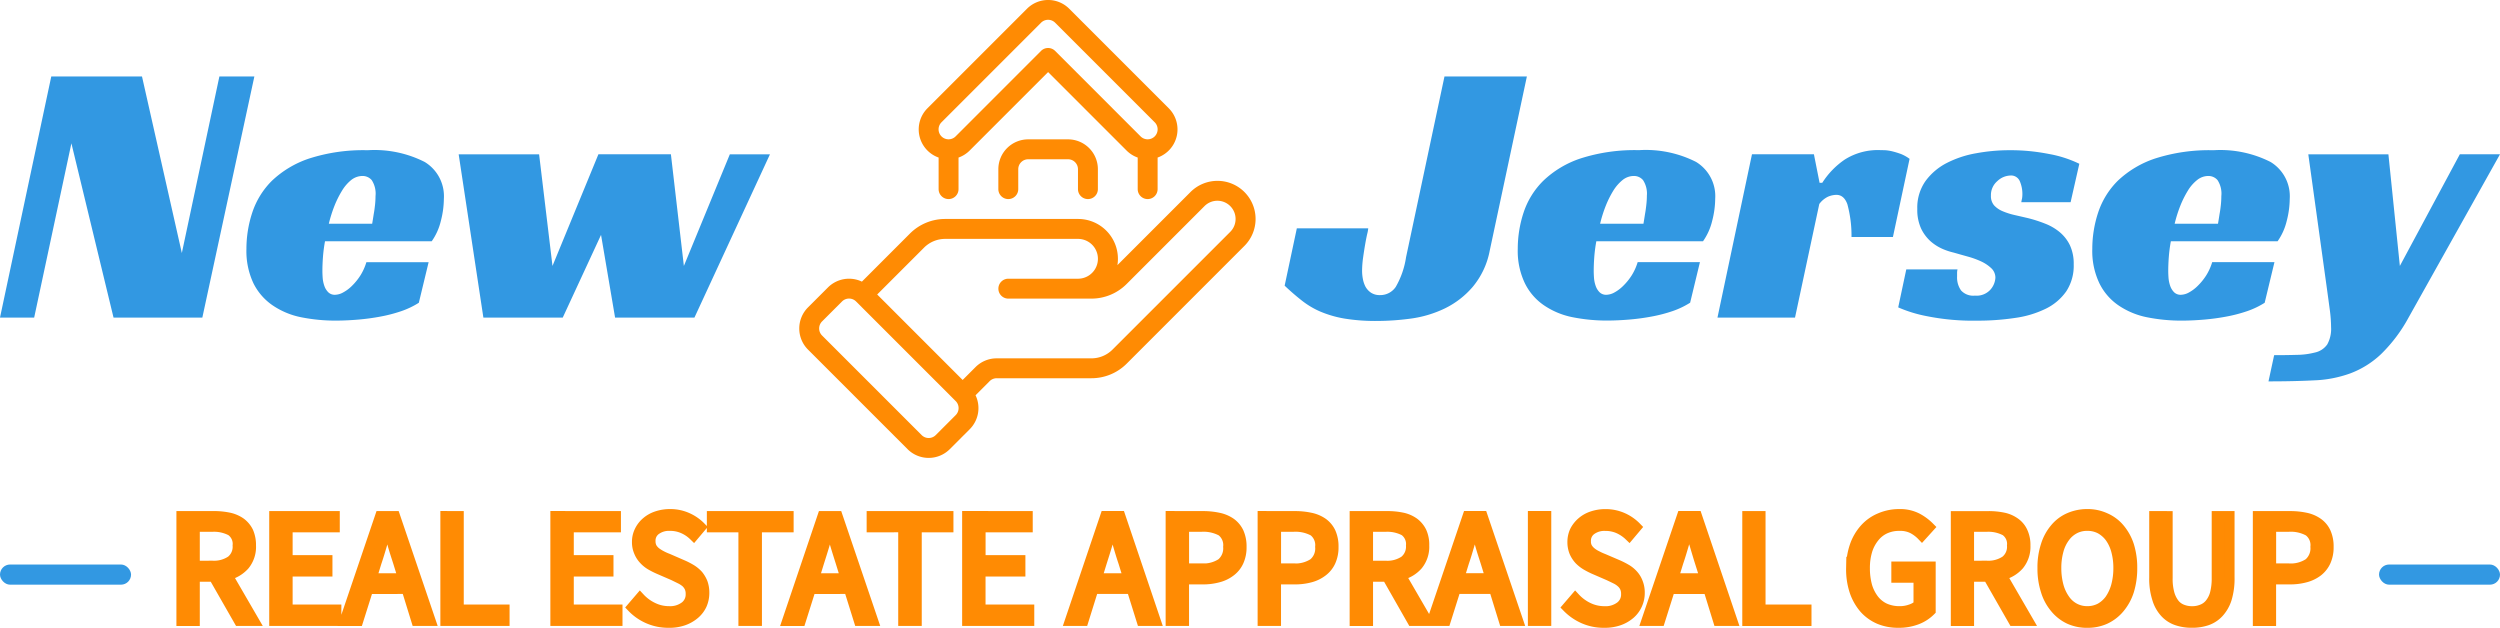
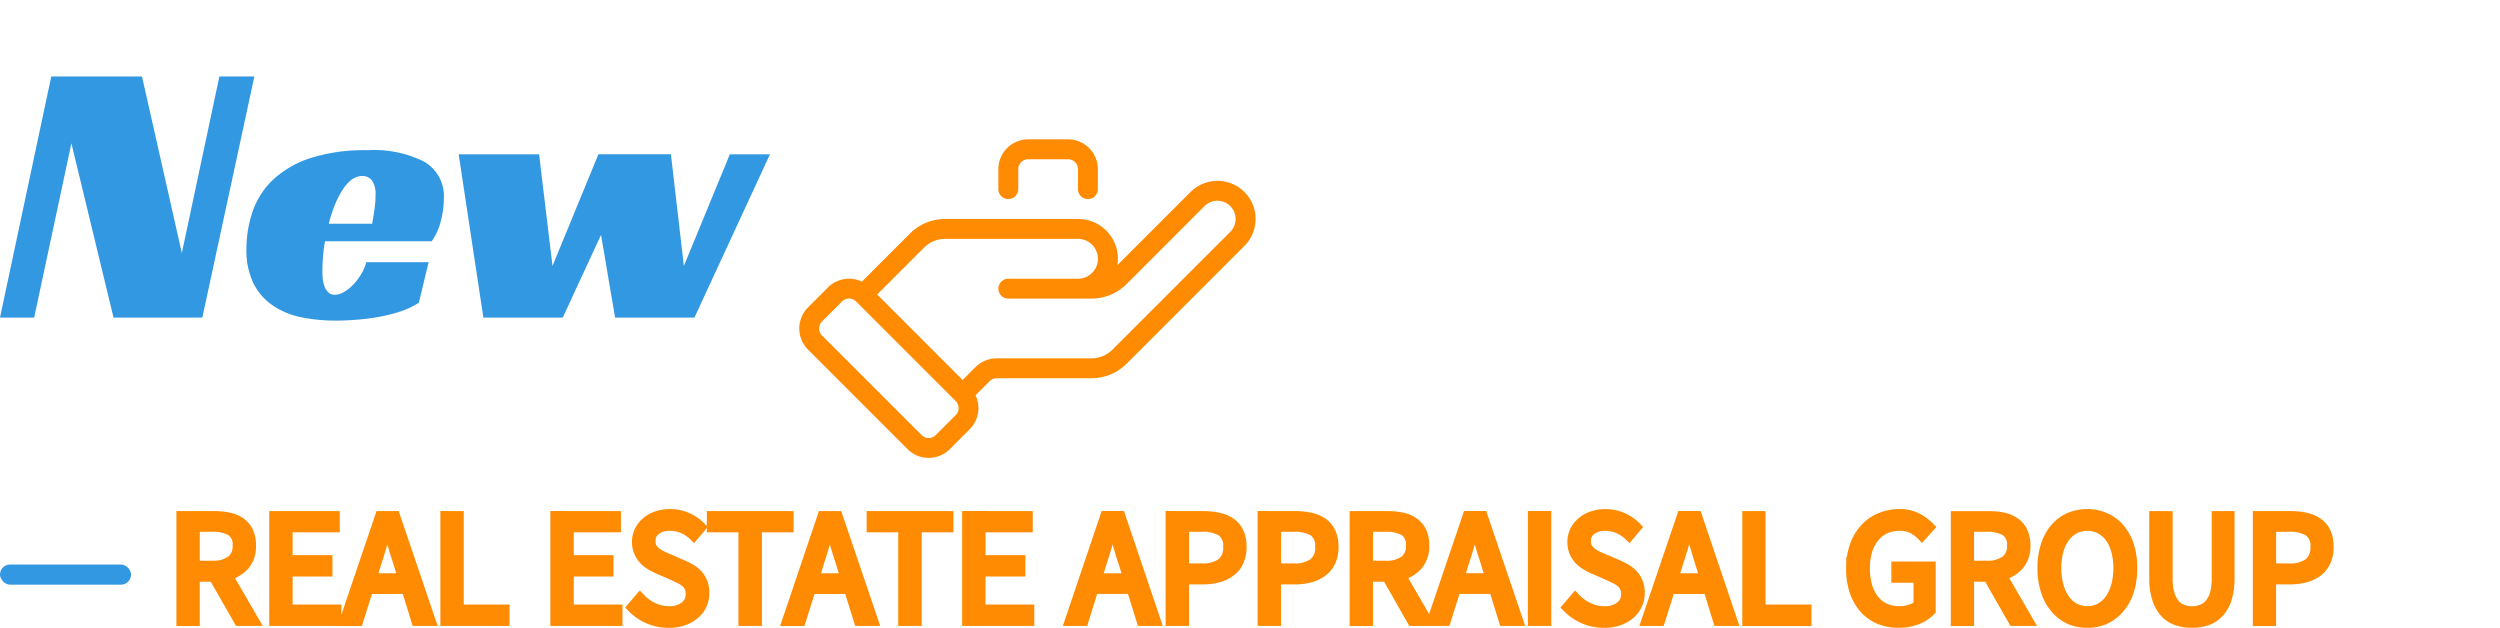
<svg xmlns="http://www.w3.org/2000/svg" width="248" height="62.28" viewBox="0 0 248 62.28">
  <g id="Group_743" data-name="Group 743" transform="translate(14414 -3867)">
    <g id="Group_634" data-name="Group 634" transform="translate(-14414 3867)">
      <g id="Group_620" data-name="Group 620" transform="translate(0 7.587)">
        <path id="Path_79805" data-name="Path 79805" d="M25.233-28.795,20.072-4.879H11.262L7.083-22.165,3.39-4.879H0L5.086-28.795h9l3.952,17.513,3.725-17.513ZM42.822-12.448H32.241a14.824,14.824,0,0,0-.205,1.576q-.054.756-.054,1.36h0q0,.335.032.756a3.223,3.223,0,0,0,.173.767,1.629,1.629,0,0,0,.378.6.912.912,0,0,0,.691.248h0a1.705,1.705,0,0,0,.777-.227A3.758,3.758,0,0,0,34.9-8.01a5.811,5.811,0,0,0,.831-1.015,5.375,5.375,0,0,0,.615-1.35H42.52l-.972,4.027a8.288,8.288,0,0,1-1.738.831,14.532,14.532,0,0,1-2.073.54q-1.091.205-2.213.3t-2.149.1h0a17.34,17.34,0,0,1-3.509-.335,7.705,7.705,0,0,1-2.818-1.177,5.752,5.752,0,0,1-1.911-2.2,7.513,7.513,0,0,1-.691-3.4h0a11.5,11.5,0,0,1,.583-3.617,7.973,7.973,0,0,1,1.954-3.153,9.923,9.923,0,0,1,3.693-2.2,17.545,17.545,0,0,1,5.787-.821h0a11.015,11.015,0,0,1,5.669,1.166,3.973,3.973,0,0,1,1.9,3.649h0a8.968,8.968,0,0,1-.3,2.2,5.849,5.849,0,0,1-.907,2.019Zm-5.571-4.481h0a2.443,2.443,0,0,0-.378-1.587,1.19,1.19,0,0,0-.907-.41h0a1.819,1.819,0,0,0-1.112.389,4.055,4.055,0,0,0-.918,1.058,9.859,9.859,0,0,0-.756,1.512,13.211,13.211,0,0,0-.561,1.782h4.3q.076-.443.151-.939h0q.076-.41.13-.907A8.158,8.158,0,0,0,37.251-16.929Zm10.7,12.05L45.5-21.075h7.979L54.807-10l4.556-11.078h7.191L67.84-10,72.4-21.075H76.38l-7.493,16.2H61.016l-1.393-8.206-3.8,8.206Z" transform="translate(0 28.795)" fill="#3298e2" />
      </g>
      <g id="Group_622" data-name="Group 622" transform="translate(79.287)">
        <path id="Path_79806" data-name="Path 79806" d="M343.214,77.165a2.963,2.963,0,0,0-3.371.58l-1.975,1.975a2.961,2.961,0,0,0,0,4.189l9.875,9.875a2.961,2.961,0,0,0,4.189,0l1.975-1.975a2.963,2.963,0,0,0,.58-3.371l1.4-1.4a.987.987,0,0,1,.7-.289h9.4a4.941,4.941,0,0,0,3.492-1.446l11.68-11.681a3.78,3.78,0,0,0,0-5.346h0a3.779,3.779,0,0,0-5.346,0l-7.252,7.252a3.927,3.927,0,0,0,.05-.629h0a3.95,3.95,0,0,0-3.95-3.95H351.473a4.941,4.941,0,0,0-3.492,1.446Zm5.925,15.222-9.875-9.875a.986.986,0,0,1,0-1.4l1.975-1.975a.986.986,0,0,1,1.4,0l9.875,9.875a.986.986,0,0,1,0,1.4l-1.975,1.975A.986.986,0,0,1,349.139,92.387Zm4.069-5.466,1.277-1.277a2.962,2.962,0,0,1,2.094-.868h9.4a2.959,2.959,0,0,0,2.094-.868l11.681-11.68a1.806,1.806,0,0,0,0-2.554h0a1.8,1.8,0,0,0-2.554,0l-7.73,7.731a4.941,4.941,0,0,1-3.492,1.446h-8.238a.987.987,0,1,1,0-1.975h6.912a1.975,1.975,0,0,0,0-3.95H351.473a2.959,2.959,0,0,0-2.094.868l-4.649,4.648Z" transform="translate(-337 -49.228)" fill="#ff8b03" fill-rule="evenodd" />
-         <path id="Path_79807" data-name="Path 79807" d="M350.975,64.63v3.131a.987.987,0,1,0,1.975,0V64.63a2.939,2.939,0,0,0,1.107-.7l7.78-7.779,7.78,7.779a2.943,2.943,0,0,0,1.107.7v3.131a.987.987,0,1,0,1.975,0V64.63a2.964,2.964,0,0,0,1.107-4.888l-9.875-9.875a2.961,2.961,0,0,0-4.189,0l-9.875,9.875a2.964,2.964,0,0,0,1.107,4.888Zm1.686-2.1a.987.987,0,0,1-1.4-1.4l9.875-9.875a.986.986,0,0,1,1.4,0l9.875,9.875a.987.987,0,1,1-1.4,1.4l-8.478-8.478a.988.988,0,0,0-1.4,0Z" transform="translate(-337.151 -49)" fill="#ff8b03" fill-rule="evenodd" />
        <path id="Path_79808" data-name="Path 79808" d="M358.975,67.937V65.962a.988.988,0,0,1,.987-.987h3.95a.988.988,0,0,1,.987.987v1.975a.987.987,0,0,0,1.975,0V65.962A2.962,2.962,0,0,0,363.912,63h-3.95A2.962,2.962,0,0,0,357,65.962v1.975a.987.987,0,0,0,1.975,0Z" transform="translate(-337.251 -49.176)" fill="#ff8b03" fill-rule="evenodd" />
      </g>
      <g id="Group_630" data-name="Group 630" transform="translate(127.437 7.587)">
-         <path id="Path_79809" data-name="Path 79809" d="M-.819-8.043.39-13.733H7.473a3.473,3.473,0,0,1-.1.551q-.1.432-.205,1.037t-.205,1.317a9.8,9.8,0,0,0-.1,1.317h0a4.352,4.352,0,0,0,.076.788,2.746,2.746,0,0,0,.259.777,1.761,1.761,0,0,0,.551.6,1.562,1.562,0,0,0,.885.238h0a1.851,1.851,0,0,0,1.566-.81,8.334,8.334,0,0,0,1.026-2.958h0l3.811-17.924h8.174L19.523-11.508a7.862,7.862,0,0,1-1.7,3.6,8.587,8.587,0,0,1-2.764,2.127,11.2,11.2,0,0,1-3.336,1,25.523,25.523,0,0,1-3.39.238h0A19,19,0,0,1,5.1-4.782a10.842,10.842,0,0,1-2.4-.7A8.2,8.2,0,0,1,.844-6.6Q.012-7.254-.819-8.043Zm41.5-4.405H30.1a14.826,14.826,0,0,0-.205,1.576q-.054.756-.054,1.36h0q0,.335.032.756a3.223,3.223,0,0,0,.173.767,1.629,1.629,0,0,0,.378.6.912.912,0,0,0,.691.248h0a1.705,1.705,0,0,0,.777-.227,3.758,3.758,0,0,0,.864-.648,5.811,5.811,0,0,0,.831-1.015,5.375,5.375,0,0,0,.615-1.35h6.176l-.972,4.027a8.288,8.288,0,0,1-1.738.831,14.532,14.532,0,0,1-2.073.54q-1.091.205-2.213.3t-2.149.1h0a17.34,17.34,0,0,1-3.509-.335,7.705,7.705,0,0,1-2.818-1.177,5.667,5.667,0,0,1-1.9-2.2,7.415,7.415,0,0,1-.7-3.4h0a11.5,11.5,0,0,1,.583-3.617,7.919,7.919,0,0,1,1.965-3.153,9.816,9.816,0,0,1,3.682-2.2,17.545,17.545,0,0,1,5.787-.821h0a11.015,11.015,0,0,1,5.669,1.166,3.973,3.973,0,0,1,1.9,3.649h0a8.968,8.968,0,0,1-.3,2.2,5.849,5.849,0,0,1-.907,2.019Zm-5.571-4.481h0a2.443,2.443,0,0,0-.378-1.587,1.179,1.179,0,0,0-.9-.41h0a1.789,1.789,0,0,0-1.112.389,4.221,4.221,0,0,0-.929,1.058,9.859,9.859,0,0,0-.756,1.512,13.211,13.211,0,0,0-.561,1.782h4.3q.076-.443.151-.939h0q.076-.41.13-.907A8.157,8.157,0,0,0,35.114-16.929Zm7.007,12.05,3.423-16.2h6.144l.561,2.829h.27a7.958,7.958,0,0,1,2.224-2.3,6.14,6.14,0,0,1,3.574-.939h0q.151,0,.475.011a4.312,4.312,0,0,1,.713.119,8.275,8.275,0,0,1,.831.259,3.8,3.8,0,0,1,.842.475h0l-1.652,7.752H55.413a11.873,11.873,0,0,0-.41-3.25q-.335-.929-1.091-.929h0a2.187,2.187,0,0,0-.81.173,2.323,2.323,0,0,0-.885.734h0L49.81-4.879ZM77.148-16.324H72.257q.032-.194.076-.378a2.566,2.566,0,0,0,.032-.421h0a3.19,3.19,0,0,0-.248-1.263.934.934,0,0,0-.961-.583h0a1.958,1.958,0,0,0-1.274.551,1.82,1.82,0,0,0-.637,1.447h0a1.4,1.4,0,0,0,.313.961,2.419,2.419,0,0,0,.853.583,6.981,6.981,0,0,0,1.188.378q.659.151,1.3.3h0a13.31,13.31,0,0,1,1.717.551,5.156,5.156,0,0,1,1.447.842,3.908,3.908,0,0,1,1.015,1.3,4.348,4.348,0,0,1,.378,1.911h0a4.614,4.614,0,0,1-.734,2.656,5.332,5.332,0,0,1-2.03,1.728,10.021,10.021,0,0,1-3.056.918,24.589,24.589,0,0,1-3.747.27h0a23.241,23.241,0,0,1-5.042-.453,13.215,13.215,0,0,1-2.8-.864h0l.8-3.768H65.93a1.554,1.554,0,0,0-.043.356v.356h0a2.205,2.205,0,0,0,.4,1.382,1.629,1.629,0,0,0,1.371.507h0a1.841,1.841,0,0,0,1.566-.626,1.948,1.948,0,0,0,.464-1.145h0a1.291,1.291,0,0,0-.389-.929,3.778,3.778,0,0,0-1-.68,8.391,8.391,0,0,0-1.328-.486q-.734-.205-1.414-.4h0a6.434,6.434,0,0,1-1.112-.367,4.592,4.592,0,0,1-1.188-.756,4.052,4.052,0,0,1-.939-1.263,4.433,4.433,0,0,1-.378-1.944h0a4.571,4.571,0,0,1,.81-2.764,6.017,6.017,0,0,1,2.105-1.792,10.213,10.213,0,0,1,2.937-.972,18.2,18.2,0,0,1,3.3-.3h0A19.464,19.464,0,0,1,75-21.107a11.479,11.479,0,0,1,3.012.972h0Zm20.526,3.876H87.093a14.825,14.825,0,0,0-.205,1.576q-.054.756-.054,1.36h0q0,.335.032.756a3.223,3.223,0,0,0,.173.767,1.629,1.629,0,0,0,.378.6.912.912,0,0,0,.691.248h0a1.705,1.705,0,0,0,.777-.227,3.758,3.758,0,0,0,.864-.648,5.811,5.811,0,0,0,.831-1.015,5.375,5.375,0,0,0,.615-1.35h6.176L96.4-6.347a8.288,8.288,0,0,1-1.738.831,14.532,14.532,0,0,1-2.073.54q-1.091.205-2.213.3t-2.149.1h0a17.34,17.34,0,0,1-3.509-.335A7.705,7.705,0,0,1,81.9-6.088a5.667,5.667,0,0,1-1.9-2.2,7.415,7.415,0,0,1-.7-3.4h0a11.5,11.5,0,0,1,.583-3.617,7.974,7.974,0,0,1,1.954-3.153,9.923,9.923,0,0,1,3.693-2.2,17.545,17.545,0,0,1,5.787-.821h0a11.015,11.015,0,0,1,5.669,1.166,3.973,3.973,0,0,1,1.9,3.649h0a8.968,8.968,0,0,1-.3,2.2,5.849,5.849,0,0,1-.907,2.019ZM92.1-16.929h0a2.443,2.443,0,0,0-.378-1.587,1.19,1.19,0,0,0-.907-.41h0a1.774,1.774,0,0,0-1.1.389,3.955,3.955,0,0,0-.929,1.058,9.859,9.859,0,0,0-.756,1.512,13.211,13.211,0,0,0-.561,1.782h4.3q.076-.443.151-.939h0q.076-.41.13-.907A8.161,8.161,0,0,0,92.1-16.929Zm8.627-4.146h7.947L109.81-10l5.949-11.078h3.984l-9.07,16.2a15.117,15.117,0,0,1-2.753,3.649A9.1,9.1,0,0,1,104.887.66a11.831,11.831,0,0,1-3.617.691q-1.976.1-4.492.1h0l.561-2.6q1.242,0,2.311-.032a7.52,7.52,0,0,0,1.717-.227h0a2.01,2.01,0,0,0,1.242-.81,3.179,3.179,0,0,0,.378-1.717h0a13.232,13.232,0,0,0-.13-1.728q-.13-.983-.281-2.073h0Z" transform="translate(0.819 28.795)" fill="#3298e2" />
-       </g>
+         </g>
    </g>
    <g id="Group_741" data-name="Group 741" transform="translate(0 -46)">
-       <rect id="Rectangle_281" data-name="Rectangle 281" width="12" height="2" rx="1" transform="translate(-14178 3969)" fill="#3298e2" />
      <rect id="Rectangle_282" data-name="Rectangle 282" width="13" height="2" rx="1" transform="translate(-14414 3969)" fill="#3298e2" />
      <g id="Group_740" data-name="Group 740" transform="translate(-14396 3964)">
        <path id="Path_79810" data-name="Path 79810" d="M2.4-2.894V-6.765H4.145a3.606,3.606,0,0,1,1.863.41A1.588,1.588,0,0,1,6.655-4.9,1.765,1.765,0,0,1,6.008-3.4a3.035,3.035,0,0,1-1.863.5ZM6.787,2.575H8.28L5.651-1.956a3.272,3.272,0,0,0,1.691-1A2.864,2.864,0,0,0,7.976-4.9a3.266,3.266,0,0,0-.264-1.374,2.5,2.5,0,0,0-.753-.9,3.2,3.2,0,0,0-1.163-.5A7.259,7.259,0,0,0,4.33-7.822H1.08v10.4H2.4V-1.811H4.277Zm3.5-10.4v10.4h6.156V1.452H11.609V-2.326h3.95V-3.449h-3.95V-6.712h4.677v-1.11Zm12.775,6.17H19.945l.489-1.585c.2-.581.37-1.163.542-1.744s.33-1.163.489-1.77h.066c.172.608.343,1.2.5,1.77s.357,1.163.542,1.744ZM23.406-.6l.978,3.171H25.8L22.27-7.822h-1.48l-3.527,10.4h1.348l1-3.171Zm3.858-7.226v10.4H33.13V1.452H28.585V-7.822Zm10.912,0v10.4h6.156V1.452H39.5V-2.326h3.937V-3.449H39.5V-6.712h4.677v-1.11ZM46.565.3l-.793.925a4.981,4.981,0,0,0,1.612,1.123,4.956,4.956,0,0,0,2.034.41,4.223,4.223,0,0,0,1.466-.225,3.486,3.486,0,0,0,1.11-.634,2.729,2.729,0,0,0,.713-.938A2.906,2.906,0,0,0,52.946-.2a2.912,2.912,0,0,0-.159-1,2.925,2.925,0,0,0-.449-.766,3.213,3.213,0,0,0-.687-.568,7.248,7.248,0,0,0-.845-.436L49.34-3.608a5.23,5.23,0,0,1-.621-.277,3.909,3.909,0,0,1-.555-.343,1.693,1.693,0,0,1-.41-.462,1.378,1.378,0,0,1-.145-.647,1.3,1.3,0,0,1,.528-1.11,2.206,2.206,0,0,1,1.4-.41,3.166,3.166,0,0,1,1.308.264A3.552,3.552,0,0,1,51.9-5.88l.713-.846a4.319,4.319,0,0,0-1.348-.938,4.139,4.139,0,0,0-1.731-.357,4.112,4.112,0,0,0-1.308.211,3.029,3.029,0,0,0-1.03.581,2.674,2.674,0,0,0-.674.872,2.426,2.426,0,0,0-.251,1.1,2.389,2.389,0,0,0,.2,1,2.47,2.47,0,0,0,.489.753,2.961,2.961,0,0,0,.674.542,8.111,8.111,0,0,0,.753.383l1.493.647c.238.119.462.225.674.33a2.861,2.861,0,0,1,.555.357,1.606,1.606,0,0,1,.357.476,1.5,1.5,0,0,1,.132.674,1.481,1.481,0,0,1-.568,1.229,2.429,2.429,0,0,1-1.6.476,3.587,3.587,0,0,1-1.559-.357A4.272,4.272,0,0,1,46.565.3ZM56.83-6.712V2.575h1.334V-6.712h3.144v-1.11H53.7v1.11Zm10.133,5.06H63.845l.489-1.585c.185-.581.37-1.163.542-1.744s.33-1.163.489-1.77h.066c.172.608.33,1.2.5,1.77s.357,1.163.542,1.744ZM67.293-.6l.991,3.171H69.7L66.17-7.822H64.677l-3.514,10.4h1.348l1-3.171Zm5.39-6.117V2.575h1.334V-6.712h3.144v-1.11h-7.61v1.11Zm6.341-1.11v10.4h6.156V1.452H80.346V-2.326H84.3V-3.449h-3.95V-6.712h4.677v-1.11ZM95.01-1.652H91.892l.489-1.585c.185-.581.37-1.163.542-1.744s.33-1.163.489-1.77h.066c.159.608.33,1.2.5,1.77s.343,1.163.542,1.744ZM95.34-.6l.991,3.171h1.4l-3.514-10.4H92.724L89.21,2.575h1.348L91.549-.6Zm3.871-7.226v10.4h1.321V-1.547h1.863a5.718,5.718,0,0,0,1.559-.2,3.372,3.372,0,0,0,1.215-.594,2.583,2.583,0,0,0,.793-1,3.352,3.352,0,0,0,.277-1.427,3.373,3.373,0,0,0-.277-1.44,2.461,2.461,0,0,0-.779-.938,3.283,3.283,0,0,0-1.215-.515,7.283,7.283,0,0,0-1.572-.159Zm3.025,5.192h-1.7V-6.765h1.7a3.765,3.765,0,0,1,2.021.436,1.748,1.748,0,0,1,.661,1.559,1.945,1.945,0,0,1-.661,1.625A3.249,3.249,0,0,1,102.236-2.63Zm6.1-5.192v10.4h1.321V-1.547h1.863a5.817,5.817,0,0,0,1.572-.2,3.417,3.417,0,0,0,1.2-.594,2.583,2.583,0,0,0,.793-1,3.352,3.352,0,0,0,.277-1.427,3.373,3.373,0,0,0-.277-1.44,2.461,2.461,0,0,0-.779-.938,3.283,3.283,0,0,0-1.215-.515,7.2,7.2,0,0,0-1.572-.159Zm3.025,5.192h-1.7V-6.765h1.7a3.765,3.765,0,0,1,2.021.436,1.748,1.748,0,0,1,.661,1.559,1.908,1.908,0,0,1-.661,1.625A3.249,3.249,0,0,1,111.365-2.63Zm7.425-.264V-6.765h1.744a3.626,3.626,0,0,1,1.876.41,1.618,1.618,0,0,1,.647,1.453,1.8,1.8,0,0,1-.647,1.506,3.051,3.051,0,0,1-1.876.5Zm4.386,5.469h1.493l-2.629-4.531a3.22,3.22,0,0,0,1.691-1,2.864,2.864,0,0,0,.634-1.942,3.073,3.073,0,0,0-.264-1.374,2.5,2.5,0,0,0-.753-.9,3.105,3.105,0,0,0-1.163-.5,7.259,7.259,0,0,0-1.466-.145h-3.25v10.4h1.321V-1.811h1.889Zm7.768-4.228h-3.118l.489-1.585c.2-.581.37-1.163.542-1.744s.33-1.163.489-1.77h.066c.172.608.343,1.2.5,1.77s.357,1.163.542,1.744ZM131.287-.6l.978,3.171h1.414l-3.527-10.4h-1.48l-3.527,10.4h1.348l1-3.171Zm3.858-7.226v10.4h1.321v-10.4ZM139.346.3l-.793.925a5.184,5.184,0,0,0,1.625,1.123,4.894,4.894,0,0,0,2.021.41,4.3,4.3,0,0,0,1.48-.225,3.487,3.487,0,0,0,1.11-.634,2.691,2.691,0,0,0,.7-.938A2.708,2.708,0,0,0,145.74-.2a2.623,2.623,0,0,0-.172-1,2.344,2.344,0,0,0-.449-.766,2.845,2.845,0,0,0-.674-.568,8.478,8.478,0,0,0-.845-.436l-1.48-.634a5.046,5.046,0,0,1-.608-.277,2.829,2.829,0,0,1-.555-.343,1.693,1.693,0,0,1-.41-.462,1.236,1.236,0,0,1-.145-.647,1.3,1.3,0,0,1,.528-1.11,2.206,2.206,0,0,1,1.4-.41,3.166,3.166,0,0,1,1.308.264,3.727,3.727,0,0,1,1.057.713l.713-.846a4.319,4.319,0,0,0-1.348-.938,4.183,4.183,0,0,0-1.731-.357,4.112,4.112,0,0,0-1.308.211,3.029,3.029,0,0,0-1.03.581,2.91,2.91,0,0,0-.687.872,2.6,2.6,0,0,0-.238,1.1,2.617,2.617,0,0,0,.185,1,2.742,2.742,0,0,0,.489.753,3.353,3.353,0,0,0,.687.542,7.948,7.948,0,0,0,.74.383l1.493.647c.251.119.476.225.687.33a2.406,2.406,0,0,1,.542.357,1.446,1.446,0,0,1,.37.476,1.5,1.5,0,0,1,.132.674,1.481,1.481,0,0,1-.568,1.229,2.429,2.429,0,0,1-1.6.476,3.644,3.644,0,0,1-1.572-.357A4.272,4.272,0,0,1,139.346.3Zm12.867-1.955h-3.131l.489-1.585c.2-.581.37-1.163.542-1.744s.33-1.163.489-1.77h.066c.172.608.343,1.2.515,1.77s.343,1.163.528,1.744Zm.33,1.057.978,3.171h1.414l-3.514-10.4h-1.493L146.4,2.575h1.348l1-3.171Zm3.871-7.226v10.4h5.866V1.452h-4.558V-7.822Zm10.3,5.192a6.866,6.866,0,0,0,.343,2.285,5.148,5.148,0,0,0,.964,1.691,4.222,4.222,0,0,0,1.48,1.057,4.862,4.862,0,0,0,1.889.357,4.994,4.994,0,0,0,1.876-.33,3.838,3.838,0,0,0,1.334-.872V-2.815H171.2v1.1H173.4V.99a2.314,2.314,0,0,1-.819.449,3.112,3.112,0,0,1-1.057.172,3.524,3.524,0,0,1-1.48-.3,2.937,2.937,0,0,1-1.07-.859A4.089,4.089,0,0,1,168.3-.886a6.616,6.616,0,0,1-.225-1.77,5.923,5.923,0,0,1,.238-1.744,3.933,3.933,0,0,1,.7-1.321,2.9,2.9,0,0,1,1.07-.845,3.32,3.32,0,0,1,1.427-.291,2.741,2.741,0,0,1,1.308.277,3.6,3.6,0,0,1,.912.687l.753-.832A5.065,5.065,0,0,0,173.3-7.61a3.687,3.687,0,0,0-1.8-.41,4.768,4.768,0,0,0-1.916.383,4.191,4.191,0,0,0-1.519,1.07,4.974,4.974,0,0,0-.991,1.691A6.621,6.621,0,0,0,166.719-2.63Zm11.692-.264V-6.765h1.744a3.626,3.626,0,0,1,1.876.41,1.588,1.588,0,0,1,.647,1.453A1.765,1.765,0,0,1,182.03-3.4a3.051,3.051,0,0,1-1.876.5Zm4.4,5.469h1.48L181.66-1.956a3.259,3.259,0,0,0,1.7-1A2.864,2.864,0,0,0,184-4.9a3.068,3.068,0,0,0-.277-1.374,2.258,2.258,0,0,0-.753-.9,3.042,3.042,0,0,0-1.149-.5,7.26,7.26,0,0,0-1.466-.145H177.1v10.4h1.308V-1.811H180.3Zm7.332.185a4.2,4.2,0,0,0,1.8-.37,4.088,4.088,0,0,0,1.414-1.1,5.017,5.017,0,0,0,.925-1.7,7.528,7.528,0,0,0,.317-2.259,7.29,7.29,0,0,0-.317-2.233,5.012,5.012,0,0,0-.925-1.678,3.83,3.83,0,0,0-1.414-1.057,4.21,4.21,0,0,0-1.8-.383,4.457,4.457,0,0,0-1.8.37,3.786,3.786,0,0,0-1.4,1.057,4.77,4.77,0,0,0-.912,1.678,6.981,6.981,0,0,0-.33,2.246,7.121,7.121,0,0,0,.33,2.259,4.78,4.78,0,0,0,.912,1.7,4.041,4.041,0,0,0,1.4,1.1A4.247,4.247,0,0,0,190.142,2.76Zm0-1.149a2.631,2.631,0,0,1-1.255-.3,2.719,2.719,0,0,1-.964-.859A4.234,4.234,0,0,1,187.288-.9a6.688,6.688,0,0,1-.225-1.77,6.416,6.416,0,0,1,.225-1.744,3.841,3.841,0,0,1,.634-1.321,2.773,2.773,0,0,1,.964-.832,2.624,2.624,0,0,1,1.255-.291,2.715,2.715,0,0,1,1.268.291,3.031,3.031,0,0,1,.964.832A4.082,4.082,0,0,1,193-4.413a6.416,6.416,0,0,1,.225,1.744A6.689,6.689,0,0,1,193-.9a4.52,4.52,0,0,1-.621,1.348,2.963,2.963,0,0,1-.964.859A2.723,2.723,0,0,1,190.142,1.611Zm6.645-9.433v6.1a6.446,6.446,0,0,0,.291,2.1,3.5,3.5,0,0,0,.779,1.387,2.845,2.845,0,0,0,1.189.766,4.509,4.509,0,0,0,1.48.225,4.509,4.509,0,0,0,1.48-.225,2.886,2.886,0,0,0,1.176-.766,3.685,3.685,0,0,0,.793-1.387,6.858,6.858,0,0,0,.277-2.1v-6.1h-1.268v6.13A5.9,5.9,0,0,1,202.8-.12,2.733,2.733,0,0,1,202.269.9a1.855,1.855,0,0,1-.779.542,2.508,2.508,0,0,1-.964.172,2.582,2.582,0,0,1-.951-.172A1.816,1.816,0,0,1,198.808.9a2.933,2.933,0,0,1-.515-1.017,5.4,5.4,0,0,1-.185-1.572v-6.13Zm10.278,0v10.4h1.308V-1.547h1.876a5.787,5.787,0,0,0,1.559-.2,3.482,3.482,0,0,0,1.215-.594,2.679,2.679,0,0,0,.779-1,3.352,3.352,0,0,0,.277-1.427,3.373,3.373,0,0,0-.277-1.44,2.348,2.348,0,0,0-.779-.938,3.218,3.218,0,0,0-1.2-.515,7.283,7.283,0,0,0-1.572-.159ZM210.09-2.63h-1.717V-6.765h1.717a3.683,3.683,0,0,1,2.008.436,1.724,1.724,0,0,1,.674,1.559,1.945,1.945,0,0,1-.661,1.625A3.249,3.249,0,0,1,210.09-2.63Z" transform="translate(-1.08 8.02)" fill="#ff8b03" stroke="#ff8b03" stroke-width="1" />
      </g>
    </g>
  </g>
</svg>